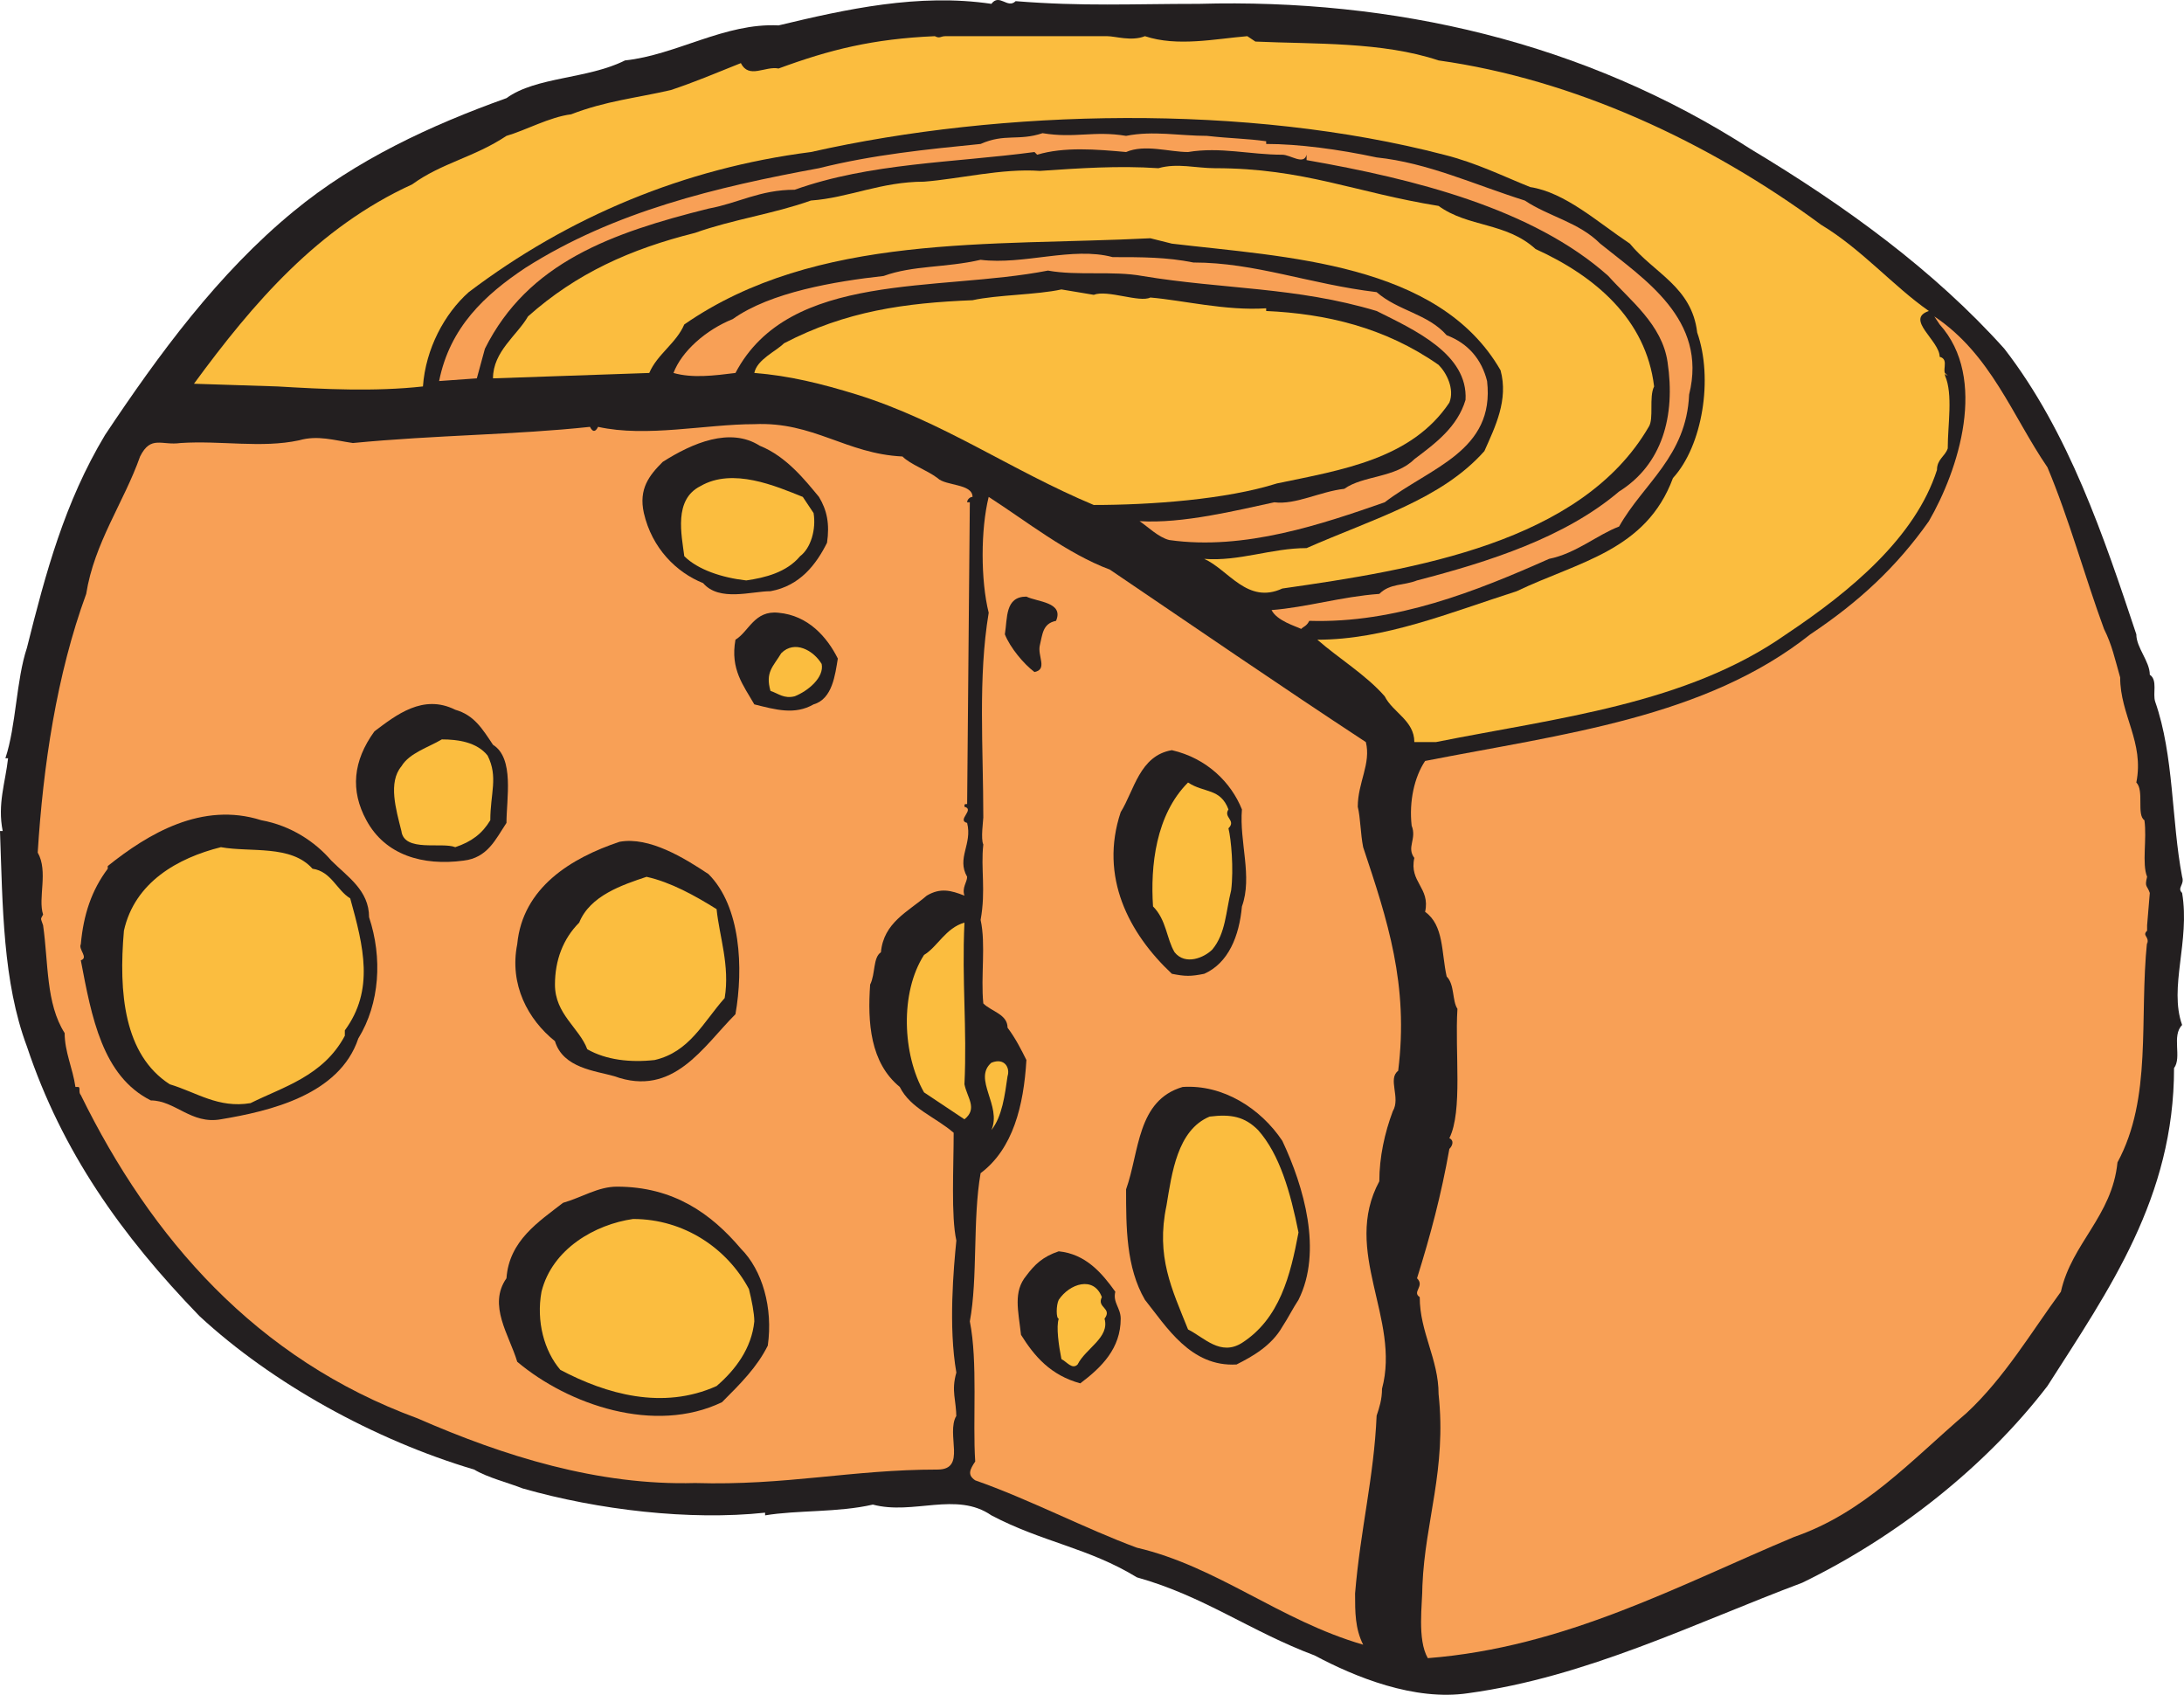
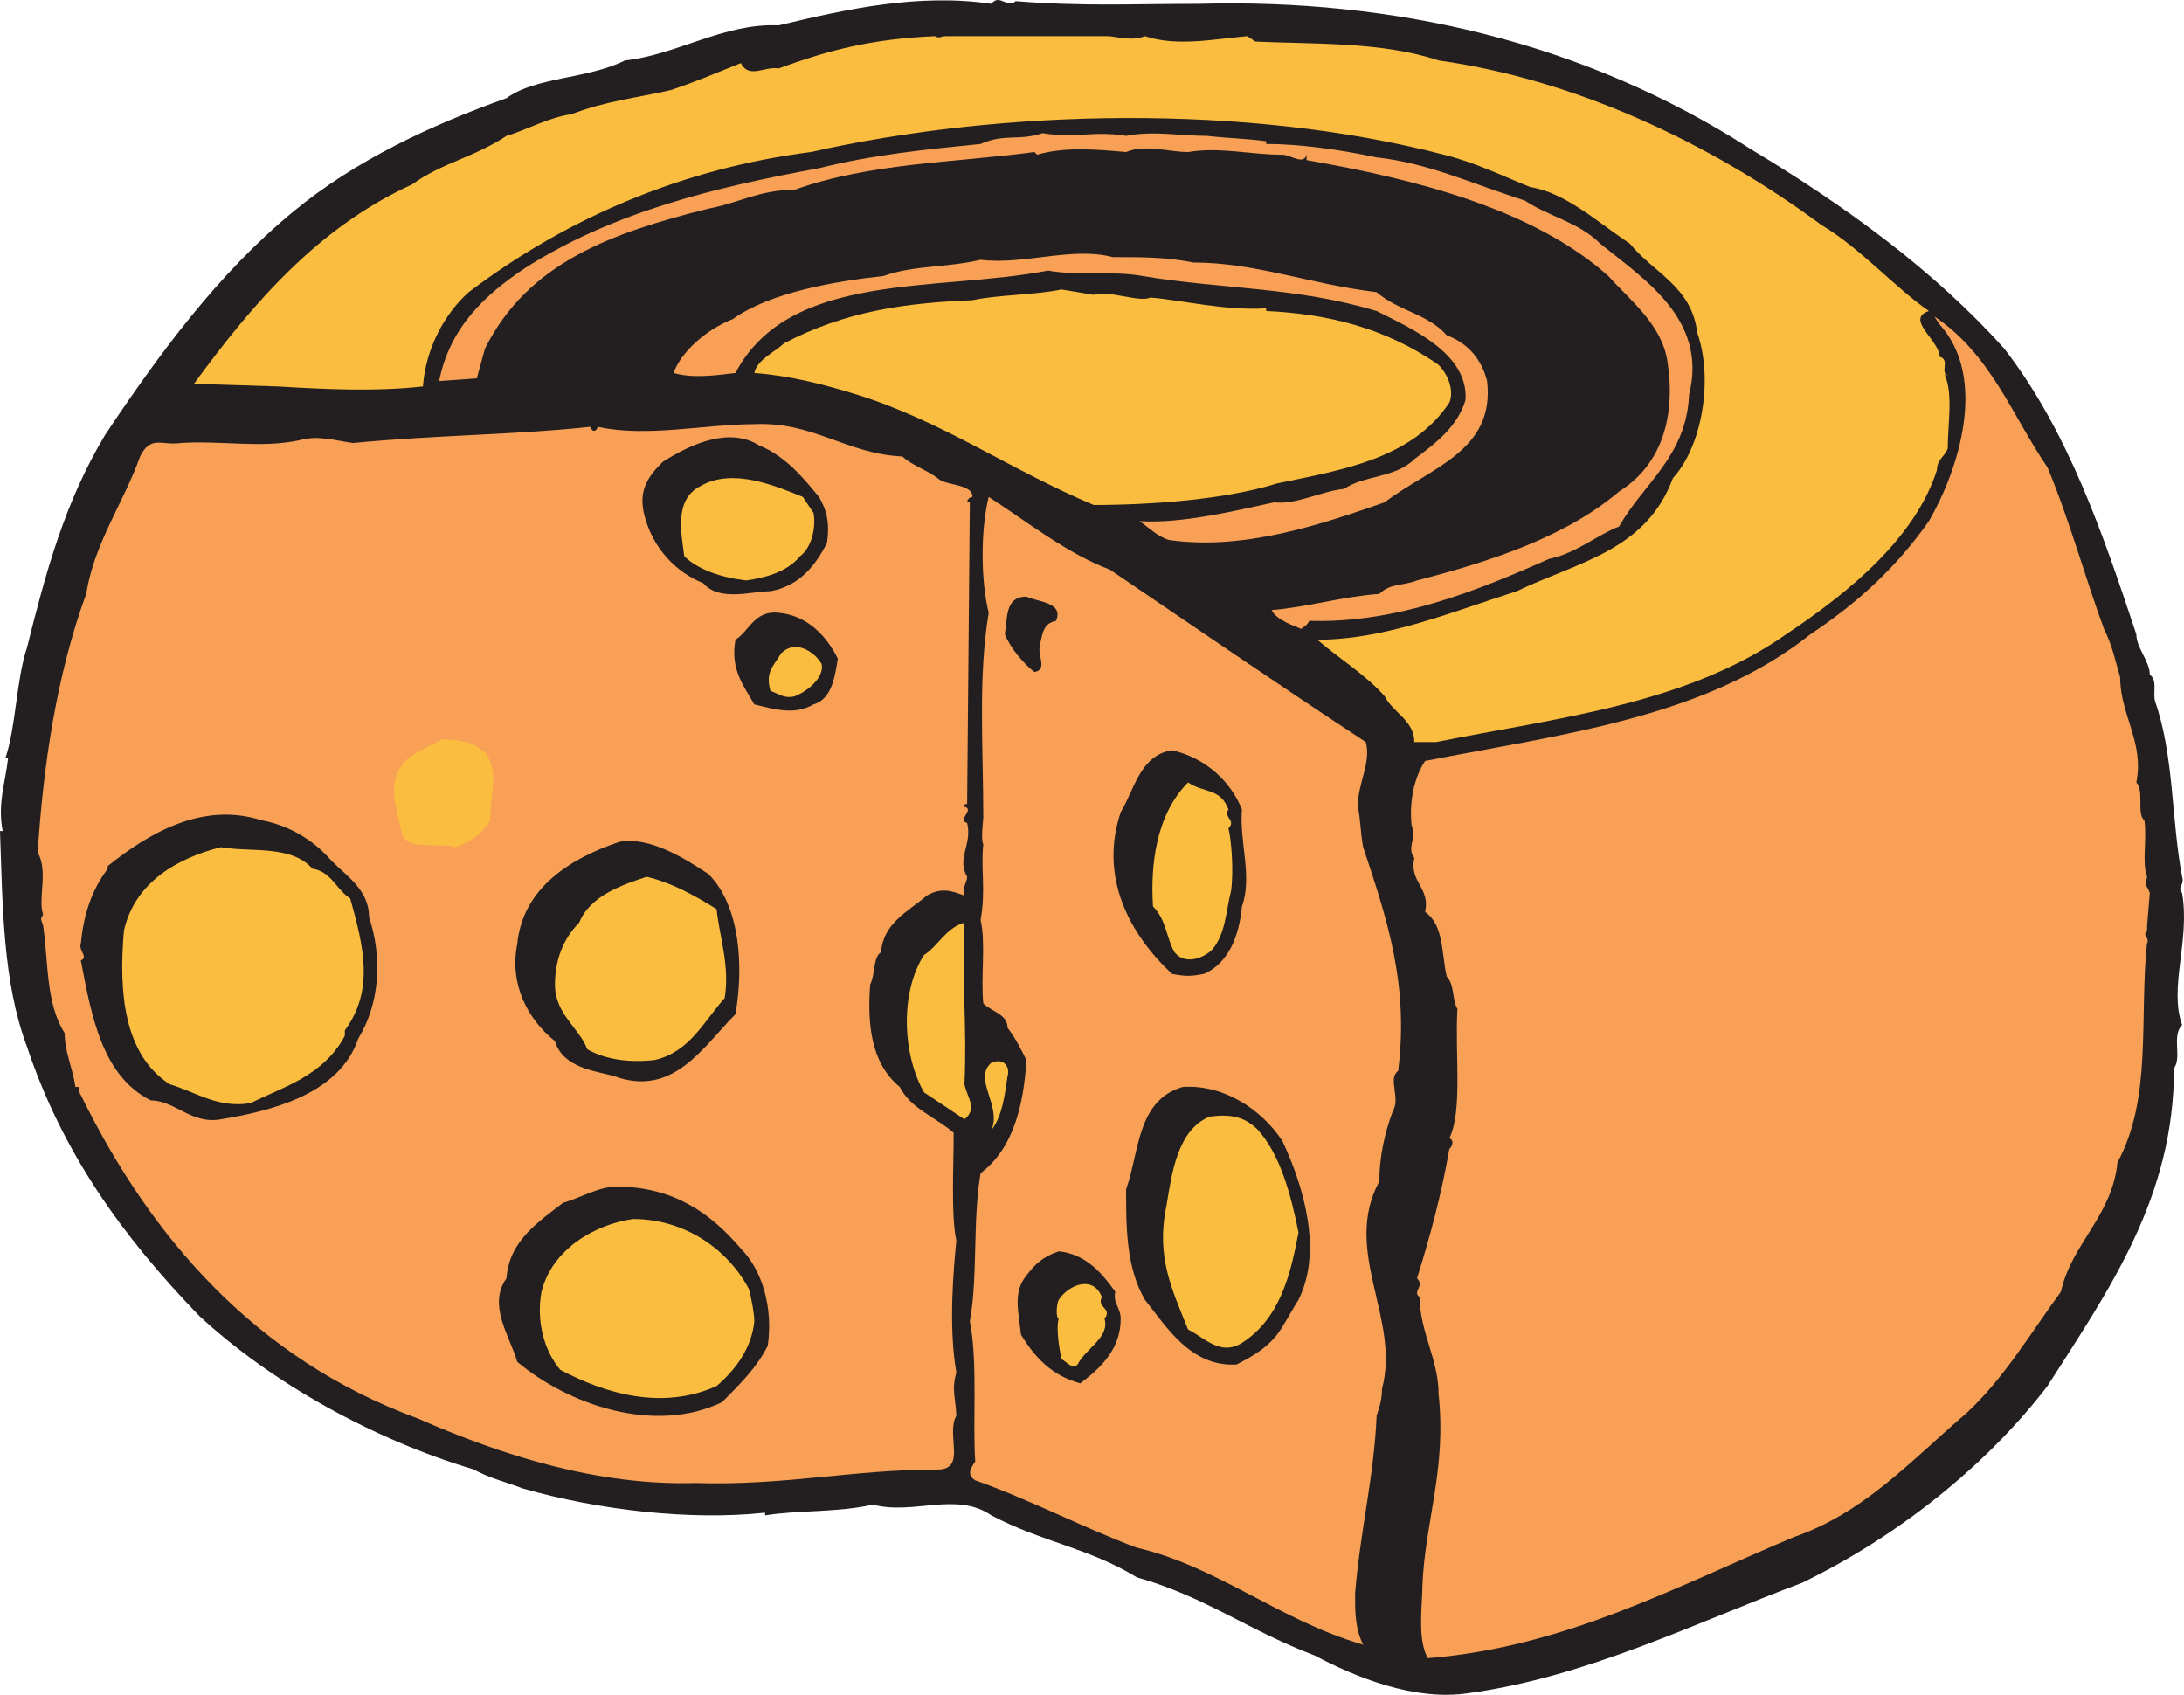
<svg xmlns="http://www.w3.org/2000/svg" width="608.021" height="471.763">
  <path fill="#231f20" fill-rule="evenodd" d="M282.75.32c18.75 1.5 32.25.75 51 .75 54-1.5 107.25 10.5 153.75 40.5 26.25 15.75 51 33.75 70.5 55.5 18 23.25 27.75 52.5 36.75 79.5 0 3.75 3.75 7.5 3.75 11.25 2.25 1.5.75 5.25 1.5 7.5 5.25 15 4.5 33 7.5 48.75.75 2.25-1.5 3 0 4.5 2.25 13.5-3.75 26.25 0 36.75-3 3 0 9-2.25 12 0 36-18 61.5-35.25 88.5-17.25 22.5-42 42-68.25 54.75-30 11.25-60 26.25-93 30.75-15 2.25-31.5-4.5-42.75-10.5-18-6.75-30.75-16.5-49.5-21.75-13.5-8.25-26.25-9.75-40.5-17.25-9.75-6.75-21.75 0-33-3-9.75 2.25-21 1.5-30 3v-.75c-21 2.25-46.5-.75-67.5-6.75-3.75-1.5-9.75-3-13.5-5.25-27.75-8.25-56.25-24-76.5-42.75-21.75-22.5-38.25-45.75-48-75-6.75-18-6.75-39-7.5-60h.75c-1.5-7.5.75-13.5 1.5-20.25H1.5c3-9 3-21.75 6-30.75 5.25-21 10.5-40.5 21.75-59.25 15-22.5 31.5-45 52.5-62.25C99 44.57 120 34.82 141 27.32c8.25-6 22.5-5.25 33-10.5 14.25-1.5 27.75-10.5 42.75-9.75 18.75-4.5 39-9 59.25-6 2.25-3 4.5 1.5 6.75-.75" />
  <path fill="#fbbd3f" fill-rule="evenodd" d="M308.25 10.07c2.25 0 6.75 1.5 10.5 0 9 3 19.5.75 28.5 0l2.25 1.5c16.5.75 35.25 0 51 5.25 37.5 5.25 75 22.5 106.5 45.75 11.25 6.75 20.25 17.25 30 24-6.75 2.25 3 8.25 3 12.75 3 .75 0 4.5 2.25 5.25l-.75-.75v.75c2.25 5.25.75 13.5.75 20.25-.75 2.25-3 3-3 6-6 18.75-24 33.75-42 45.75-27.75 19.5-63.75 23.25-97.5 30h-6c0-6-6-8.25-8.25-12.75-5.25-6-12.75-10.5-18.75-15.75 18.75 0 36.75-7.5 55.5-13.5 17.25-8.25 36-11.25 43.5-31.5 8.25-9 11.25-27.75 6.75-40.5-1.5-12.75-12-16.5-18.75-24.75-9-6-18-14.25-27.75-15.75-7.5-3-15-6.75-24-9-54.75-14.25-123-12.75-176.25-.75-35.25 4.5-67.5 18-95.25 39-6.75 6-12 15.75-12.75 26.25-13.5 1.5-27.75.75-40.5 0L54 106.82c16.5-22.5 34.5-43.5 60.75-55.5 8.25-6 17.25-7.5 26.25-13.5 5.25-1.5 12-5.25 18-6 9.75-3.75 18-4.5 27.75-6.75 6.75-2.25 12-4.5 19.5-7.5 2.25 4.5 6.75.75 10.5 1.5 14.25-5.25 26.25-8.25 43.5-9 1.5.75 1.5 0 3 0h45" />
  <path fill="#f8a056" fill-rule="evenodd" d="M352.5 39.32v.75c9 0 20.25 1.5 30.75 3.75 14.25 1.5 27 7.5 41.25 12 6.75 4.5 15 6 21 12 12 9.75 30 21 24.75 42-.75 17.25-12.75 24.75-19.5 36.75-6 2.25-12 7.5-19.5 9-20.25 9-42.75 18-66.75 17.25-.75 1.5-1.5 1.5-2.25 2.25-1.5-.75-6.75-2.25-8.25-5.25 9.75-.75 19.5-3.75 30-4.5 3-3 6.75-2.25 10.5-3.75 20.25-5.25 41.25-12 56.25-24.75 12-7.5 15.75-21 13.5-36-1.5-10.5-10.5-17.25-16.5-24-21-18.75-54-27-84-32.25v-1.5c-.75 3-4.5 0-6.75 0-9 0-17.25-2.25-26.25-.75-5.25 0-12-2.25-17.25 0-8.25-.75-17.25-1.5-24.75.75l-.75-.75c-22.5 3-45.75 3-66.75 10.5-9.75 0-15.75 3.75-24 5.25-27 6.75-50.25 15-62.25 39l-2.25 8.25-10.5.75c3-15 12.75-24 24-31.5C171 58.82 199.5 52.07 228 46.82c15-3.75 30-5.25 45-6.75 6.75-3 10.5-.75 17.25-3 9 1.5 14.25-.75 23.25.75 7.5-1.5 15 0 22.5 0 6.75.75 11.25.75 16.5 1.5" />
-   <path fill="#fbbd3f" fill-rule="evenodd" d="M400.5 57.32c8.25 6 18.75 4.5 27 12 16.5 7.5 30.75 19.5 33 38.25-1.5 3 0 9-1.5 11.25-18.75 32.25-65.25 39.75-102 45-9.75 4.5-15-5.25-21.75-8.25 9.75.75 18.75-3 28.5-3 18.75-8.25 37.5-13.5 49.5-27 3-6.75 6.75-14.25 4.5-22.5-17.25-30-60-31.5-91.5-35.25l-6-1.5c-44.25 2.25-93-1.5-129.75 24-2.25 5.25-7.5 8.25-9.75 13.5l-43.5 1.5c0-7.5 6.75-12 9.75-17.25 13.5-12 28.5-18.75 46.5-23.25 10.5-3.75 21.75-5.25 32.25-9 10.5-.75 19.5-5.25 31.5-5.25 9.75-.75 21.75-3.75 32.25-3 11.25-.75 21.75-1.5 33-.75 5.25-1.5 10.5 0 15.75 0 24.75 0 39 6.75 62.25 10.5" />
  <path fill="#f8a056" fill-rule="evenodd" d="M332.25 73.07c17.25 0 32.25 6 51 8.25 6 5.25 14.25 6 19.5 12 6 2.25 9.75 6.75 11.25 12.75 2.25 19.5-15.75 24-28.5 33.75-17.25 6-39 13.5-60 10.5-3-.75-6-3.75-8.25-5.25 12 .75 27-3 37.5-5.25 6 .75 12.75-3 19.5-3.75 5.25-3.75 14.25-3 19.5-8.25 6-4.5 12-9 14.25-16.5.75-12.75-14.25-19.5-24.75-24.75-22.5-6.75-42.75-6-65.25-9.75-8.25-1.5-18 0-26.25-1.5-30.75 6-72 0-87 28.5-6 .75-12 1.5-17.25 0 2.25-6 9-12 16.5-15 10.5-7.5 28.5-10.5 42-12 8.25-3 17.25-2.25 27-4.5 12 1.5 25.5-3.75 36.75-.75 8.25 0 15 0 22.5 1.5" />
  <path fill="#fbbd3f" fill-rule="evenodd" d="M304.5 82.07c3.75-1.5 12.75 2.25 15.75.75 9 .75 21 3.75 32.25 3v.75c16.5.75 33 4.5 48 15 2.25 2.25 4.5 6.75 3 10.5-10.5 15.75-30 18.75-48 22.5-14.25 4.5-35.25 6-51 6-23.25-9.75-42-23.25-66-30.75-9.75-3-18.75-5.25-28.5-6 .75-3.75 6-6 8.25-8.25 17.25-9 33.75-11.25 52.5-12 6.75-1.5 18-1.5 24.75-3l9 1.5" />
  <path fill="#f8a056" fill-rule="evenodd" d="M570 130.07c6 14.25 10.5 30.75 15.75 45 2.25 4.5 3 8.25 4.5 13.5 0 10.5 6.75 18 4.5 29.25 2.25 2.25 0 9 2.25 10.5.75 5.25-.75 12 .75 15.75-.75 3 0 2.25.75 4.5l-.75 9v1.5c-1.5 1.5.75 1.5 0 3.75v-.75c-2.25 21.75 1.5 43.5-8.25 61.5-1.5 15-12.75 22.5-15.75 36-8.25 11.25-15.75 24-26.25 33.75-15.75 13.5-28.5 27.75-48 34.5-32.25 13.5-63.75 30.75-102 33.75-3-5.25-1.5-15-1.5-20.25.75-18 6.75-32.25 4.5-53.25 0-9.75-5.25-17.25-5.25-27-2.25-1.5 1.5-3-.75-5.25 3.75-12 6.75-23.25 9-36 .75-.75 1.5-2.25 0-3 3.75-7.5 1.5-24 2.25-36-1.5-2.25-.75-6.75-3-9-1.5-6.75-.75-14.25-6-18 1.5-6.75-4.5-8.25-3-15-2.25-3 .75-5.25-.75-9-.75-6.75.75-13.5 3.75-18 38.25-7.5 78-12 107.25-35.25 13.5-9 24-18.75 33-31.5 8.25-14.25 16.5-39.75 3-54.75l-1.5-2.25c15.75 10.5 21.75 27.75 31.5 42m-318.75-3c2.25 2.25 6.75 3.75 9.75 6 2.25 2.25 9.75 1.5 9.75 5.25-.75 0-1.5.75-1.5 1.5h.75l-.75 84c-.75 0-.75 0-.75.75 3 .75-2.25 3.75.75 4.5 1.5 6-3 9.75 0 15 0 1.5-1.5 3-.75 5.25-3.75-1.5-6.75-2.25-10.5 0-5.25 4.5-12 7.5-12.75 15.75-2.25 1.5-1.5 6-3 9-.75 10.5 0 21.75 8.25 28.5 3 6 9.75 8.25 15 12.75 0 9.75-.75 23.25.75 30-.75 7.5-2.25 24 0 36.75-1.5 5.25 0 7.5 0 12.75v-.75c-3 5.25 3 15-5.25 15-24 0-42 4.5-67.5 3.75-27 .75-53.25-7.5-77.25-18-45-16.5-74.25-50.25-93.75-90-.75-.75 0-2.25-.75-2.25H21c-.75-5.25-3-9.75-3-15-5.25-8.25-4.5-19.5-6-30-.75-2.25-.75-1.5 0-3-1.5-4.5 1.5-12-1.5-17.25 1.5-24 5.25-49.5 13.5-72 2.25-14.25 10.5-25.5 15-38.25 3-6 6-3 11.25-3.75 11.25-.75 22.5 1.5 33-.75 5.25-1.5 9.75 0 15 .75 23.25-2.25 45-2.25 66-4.5.75 1.5 1.5 1.5 2.25 0 13.5 3 30-.75 43.5-.75 16.5-.75 25.5 8.25 41.25 9" />
  <path fill="#231f20" fill-rule="evenodd" d="M228 138.32c2.25 3.75 3 7.5 2.25 12.75-3 6-7.5 12-15.75 13.5-5.25 0-14.25 3-18.75-2.25-7.5-3-14.25-9.75-16.5-19.5-1.5-6.75 1.5-10.5 5.25-14.25 8.25-5.25 18.75-9.75 27-4.5 7.5 3 12.75 9.75 16.5 14.25" />
  <path fill="#fbbd3f" fill-rule="evenodd" d="M226.5 142.82c.75 4.5-.75 9.75-3.75 12-3.75 4.5-9.75 6-15 6.75-6.75-.75-13.5-3-17.25-6.75-.75-6-3-15.75 4.5-19.5 9-5.25 21 0 28.5 3l3 4.5" />
  <path fill="#f8a056" fill-rule="evenodd" d="M309 158.57c23.25 15.75 47.25 32.25 71.25 48 1.5 6-2.25 11.25-2.25 18 .75 3 .75 7.5 1.5 11.25 6.75 20.25 12.75 38.25 9.75 62.25-3 2.25.75 7.5-1.5 11.25-2.25 6-3.75 12.75-3.75 19.5-10.5 19.5 6 38.25.75 57.75 0 3-.75 5.25-1.5 7.5-.75 17.25-4.5 31.5-6 49.5 0 5.25 0 9.75 2.25 14.25-23.25-6.75-40.5-21.75-63-27-14.25-5.25-30-13.5-45-18.75-2.25-1.5-1.5-3 0-5.25-.75-11.25.75-27.75-1.5-39 2.25-12 .75-28.5 3-41.25 9-6.75 12-18.75 12.75-31.5-1.5-3-3-6-5.25-9 0-3.75-4.5-4.5-6.75-6.75-.75-7.5.75-16.5-.75-23.25 1.5-8.25 0-14.25.75-21-.75-1.5 0-6.75 0-7.5 0-19.5-1.5-39 1.5-57-2.25-9-2.25-23.25 0-32.25 10.5 6.75 21.75 15.75 33.75 20.25" />
  <path fill="#231f20" fill-rule="evenodd" d="M294 172.82c-3.75.75-3.75 3.75-4.5 6.75s2.25 6.75-1.5 7.5c-3-2.25-6.75-6.75-8.25-10.5.75-4.5 0-10.5 6-10.5 3 1.5 10.5 1.5 8.25 6.75m-60.75 10.5c-.75 4.5-1.5 11.25-6.75 12.75-5.25 3-10.5 1.5-16.5 0-3-5.25-6.75-9.75-5.25-18 3.75-2.25 5.25-8.25 12-7.5 8.25.75 13.5 6.75 16.5 12.75" />
  <path fill="#fbbd3f" fill-rule="evenodd" d="M228.75 184.82c.75 3.75-3.75 7.5-7.5 9-3 .75-4.5-.75-6.75-1.5-1.5-5.25.75-6.75 3-10.5 3.75-3.75 9-.75 11.25 3" />
-   <path fill="#231f20" fill-rule="evenodd" d="M137.25 207.32c6 3.75 3.75 15 3.75 21.75-3 4.5-5.25 9.75-12 10.5-11.25 1.5-21.75-1.5-27-11.25-4.5-8.25-3.75-16.5 2.25-24.75 6-4.5 13.5-10.5 22.5-6 5.25 1.5 7.5 5.25 10.5 9.75" />
  <path fill="#fbbd3f" fill-rule="evenodd" d="M135.75 210.32c3 6 .75 10.5.75 18-2.25 3.75-5.25 6-9.75 7.5-3.75-1.5-14.25 1.5-15-4.5-1.5-6-3.75-13.5 0-18 2.25-3.75 7.5-5.25 11.25-7.5 4.5 0 9.75.75 12.75 4.5" />
  <path fill="#231f20" fill-rule="evenodd" d="M345.75 225.32c-.75 9 3 18.75 0 27-.75 8.25-3.75 15.75-10.5 18.75-3.75.75-5.25.75-9 0-12-11.25-20.25-27-14.25-45 3.75-6 5.25-15.75 14.25-17.25 9.75 2.25 16.5 9 19.5 16.5" />
  <path fill="#fbbd3f" fill-rule="evenodd" d="M342 225.32c-1.5 2.25 2.25 3 0 5.25.75 3 1.5 11.25.75 17.25-1.5 6-1.5 12-5.25 16.5-2.25 2.25-7.5 4.5-10.5.75-2.25-3.75-2.25-9-6-12.75-.75-11.25.75-25.5 9.75-34.5 4.5 3 9 1.5 11.25 7.5" />
  <path fill="#231f20" fill-rule="evenodd" d="M92.25 239.57c4.5 4.5 10.5 8.25 10.5 15.75 3.75 11.25 3 24-3 33.75-5.25 15.75-24.75 20.25-38.25 22.5-8.25 1.5-12.75-5.25-19.5-5.25-13.5-6.75-16.5-23.25-19.5-39 2.25-.75-.75-3 0-4.5.75-8.25 3-15 7.5-21v-.75c11.25-9 26.25-18 42.75-12.75 8.25 1.5 15 6 19.5 11.25m105 3.75c9 9 9.75 26.25 7.5 39-9 9-17.25 23.25-33.75 17.25-5.25-1.5-14.25-2.25-16.5-9.75-7.5-6-12.75-15.75-10.5-27 1.5-15.75 15-24 28.5-28.5 8.25-1.5 18 4.5 24.75 9" />
  <path fill="#fbbd3f" fill-rule="evenodd" d="M87 241.82c5.25.75 6.75 6 10.5 8.25 3.75 13.5 6.75 25.5-1.5 36.75v1.5c-6 11.25-17.25 14.25-26.25 18.75-9 1.5-15-3-22.5-5.25-12.75-8.25-14.25-25.5-12.75-42.75 3-13.5 15-20.25 27-23.25 8.25 1.5 19.5-.75 25.5 6m112.5 11.25c.75 7.5 3.75 15.75 2.25 24.75-6 6.75-9.75 15-19.5 17.25-6.75.75-13.5 0-18.75-3-2.25-6-9-9.75-9-18 0-6.75 2.25-12.75 6.75-17.25 3-7.5 12-10.5 18.75-12.75 6.75 1.5 13.5 5.25 19.5 9m69 3.75c-.75 16.5.75 29.25 0 45 .75 3.75 3.75 6.75 0 9.75l-11.25-7.5c-6-10.5-6.75-27.75 0-38.25 3.75-2.25 6-7.5 11.25-9m12 42.75c-.75 5.25-1.5 11.25-4.5 15 3-6.75-5.25-14.25 0-18.75 3.75-1.5 5.25 1.5 4.5 3.75" />
  <path fill="#231f20" fill-rule="evenodd" d="M357 317.57c6 12.75 11.25 30.75 4.5 44.25-1.5 2.25-3 5.25-4.5 7.5-3 5.25-8.25 8.25-12.75 10.5-12.75.75-19.5-10.5-25.5-18-5.25-9-5.25-20.25-5.25-30.75 3.75-10.5 3-24.75 15.75-28.5 11.25-.75 21.75 6 27.75 15" />
  <path fill="#fbbd3f" fill-rule="evenodd" d="M361.5 343.07c-2.25 12-5.25 24-15.75 30.75-6 3.75-10.5-1.5-15-3.75-4.5-11.25-9-20.25-6-34.5 1.5-9 3-21 12-24.75 6-.75 9.75 0 13.5 3.75 6 6.75 9 17.25 11.25 28.5" />
  <path fill="#231f20" fill-rule="evenodd" d="M206.25 347.57c6 6 9 16.5 7.5 27-3 6-7.5 10.5-12.75 15.75-18.75 9-42.75.75-57-11.25-2.25-7.5-8.25-15.75-3-23.25.75-10.5 9-15.75 15.75-21 5.25-1.5 9.75-4.5 15-4.5 15.75 0 26.25 7.5 34.5 17.25" />
  <path fill="#fbbd3f" fill-rule="evenodd" d="M208.5 358.82c.75 3 1.5 6.75 1.5 9-.75 7.5-5.25 13.5-10.5 18-15 6.75-30.75 2.25-43.5-4.5-4.5-5.25-6.75-13.5-5.25-21.75 3-12 15-18.75 25.5-20.25 14.25 0 26.25 8.25 32.25 19.5" />
  <path fill="#231f20" fill-rule="evenodd" d="M310.5 359.57c-.75 3 1.5 4.5 1.5 7.5 0 8.25-5.25 13.5-11.25 18-8.25-2.25-12.75-7.5-16.5-13.5-.75-6.75-2.25-12 1.5-16.5 2.25-3 4.5-5.25 9-6.75 7.5.75 12 6 15.75 11.25" />
  <path fill="#fbbd3f" fill-rule="evenodd" d="M306.75 361.07c-1.5 3 3 3 .75 6 1.5 5.25-5.25 8.25-7.5 12.75-1.5 1.5-3-.75-4.5-1.5-.75-3.75-1.5-9-.75-11.25-.75 0-.75-3.75 0-5.25 3-4.5 9.75-6.75 12-.75" />
</svg>